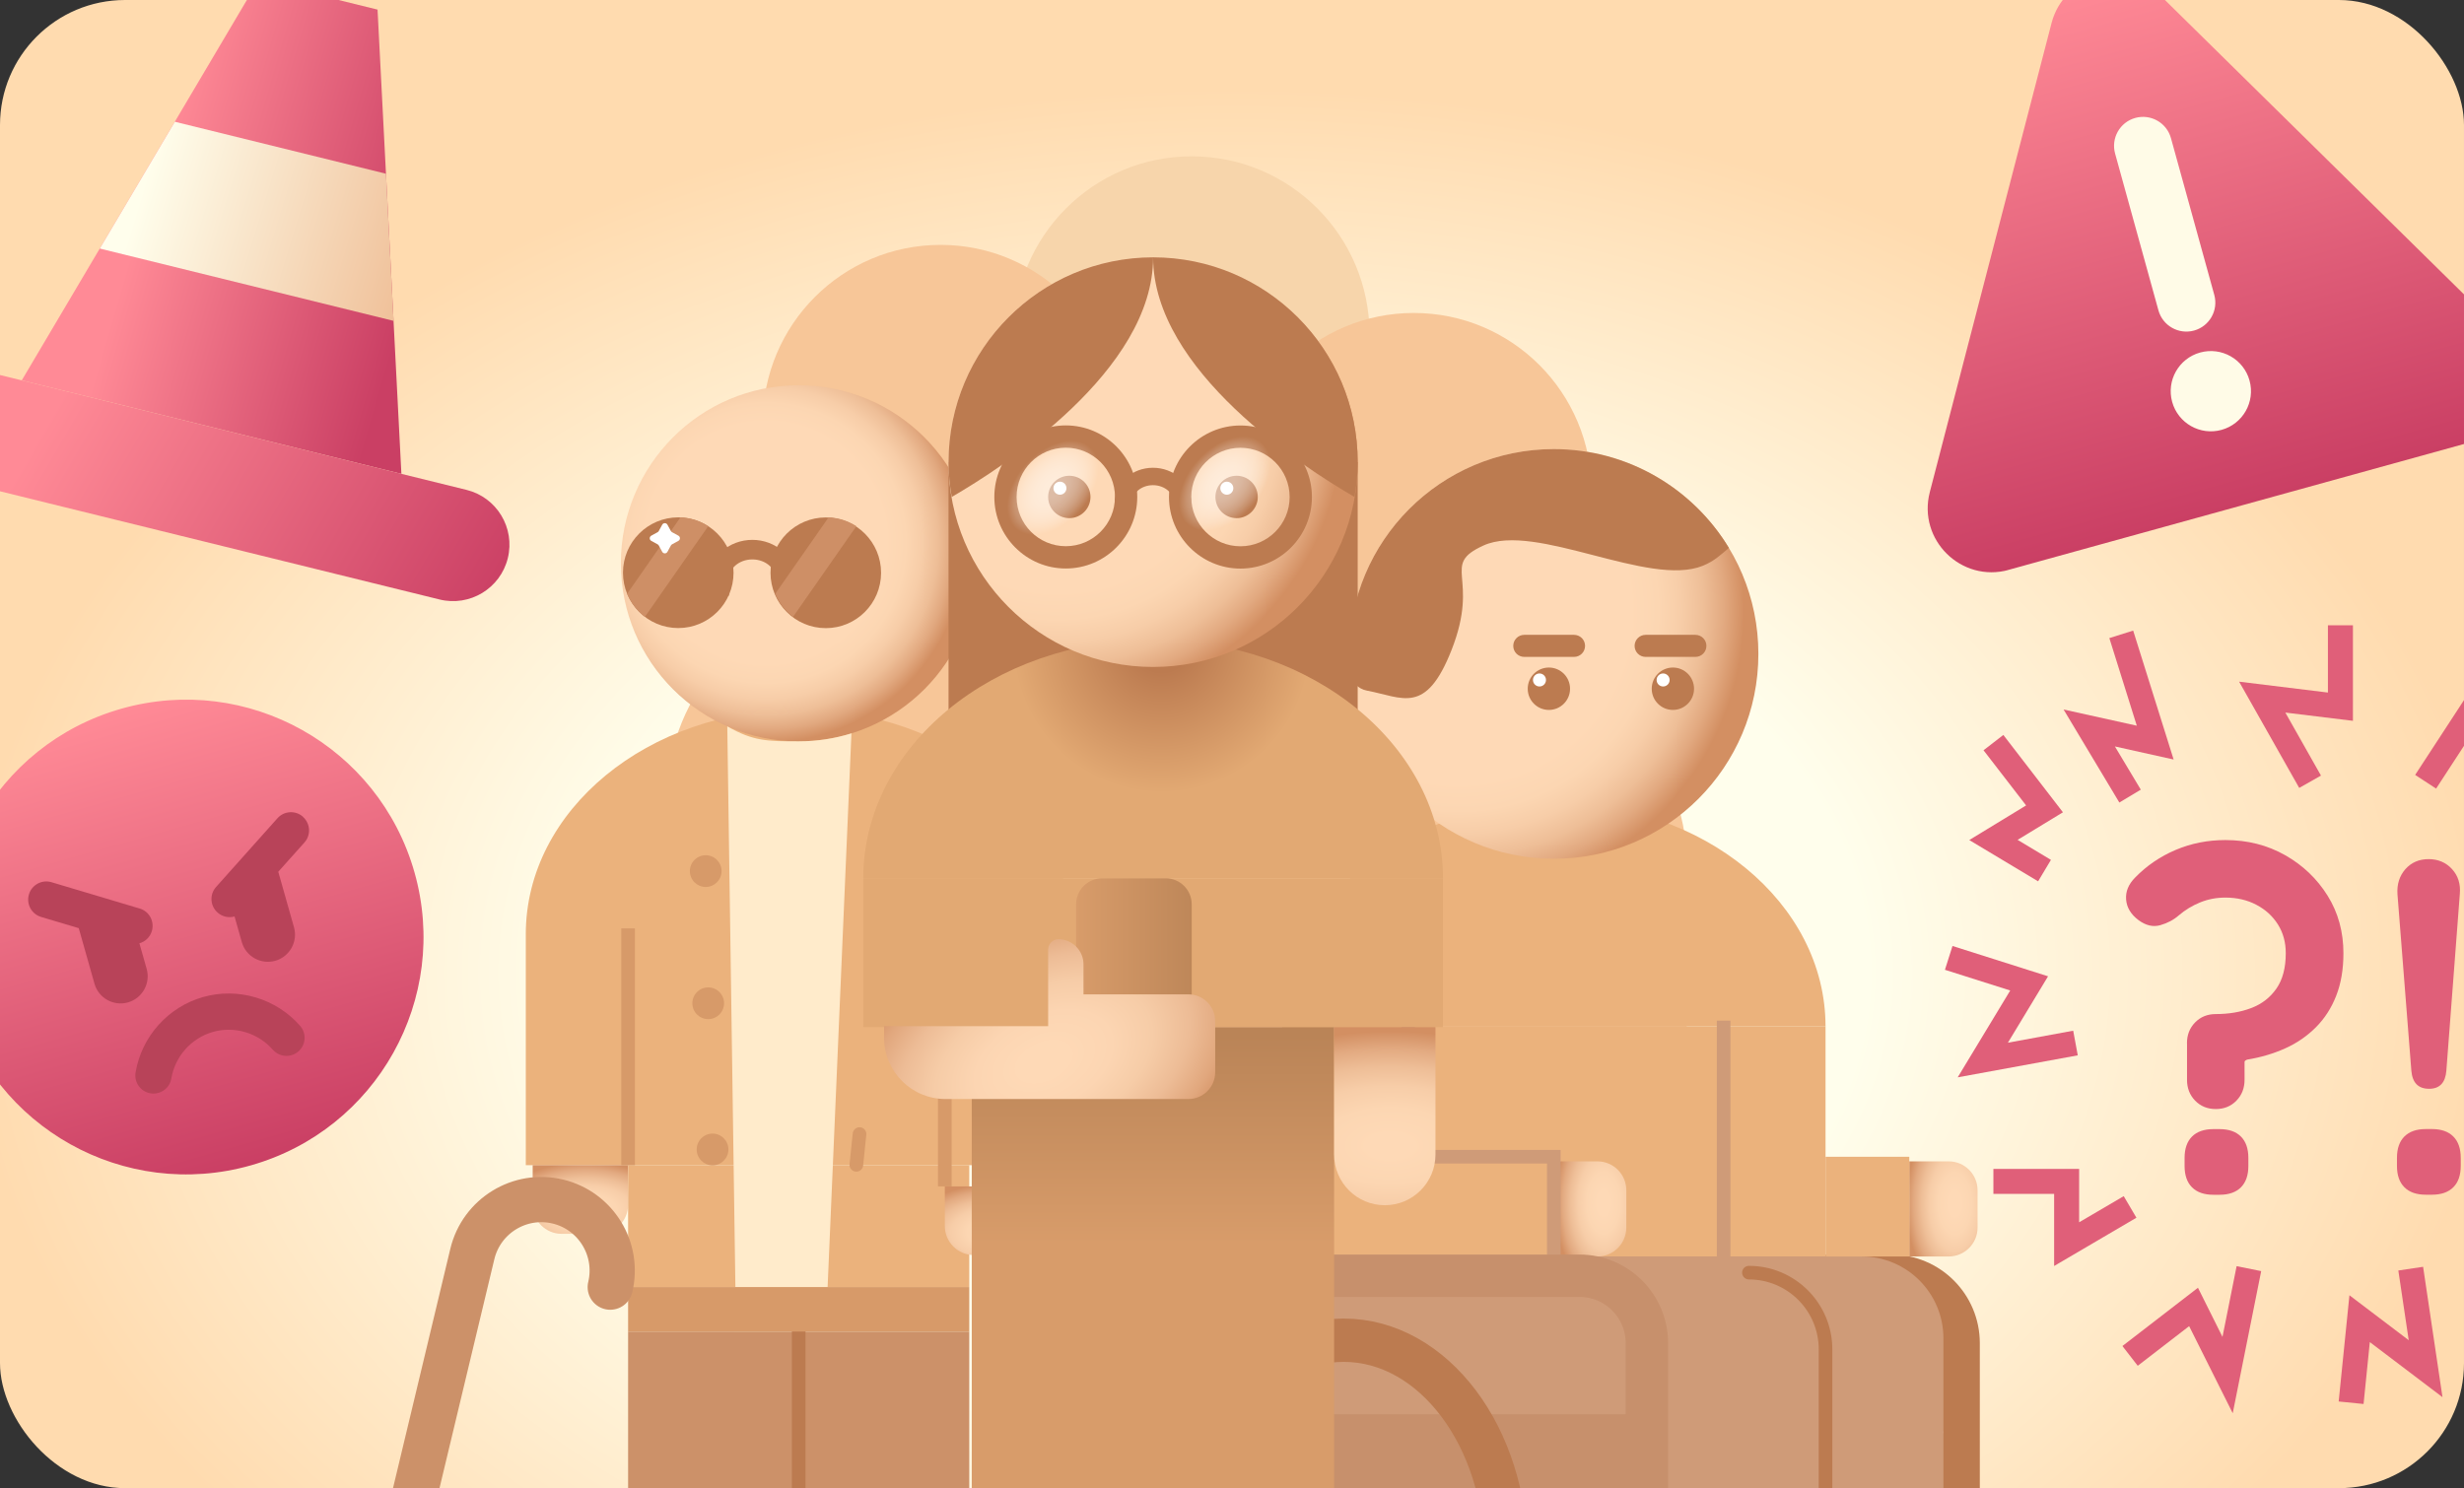
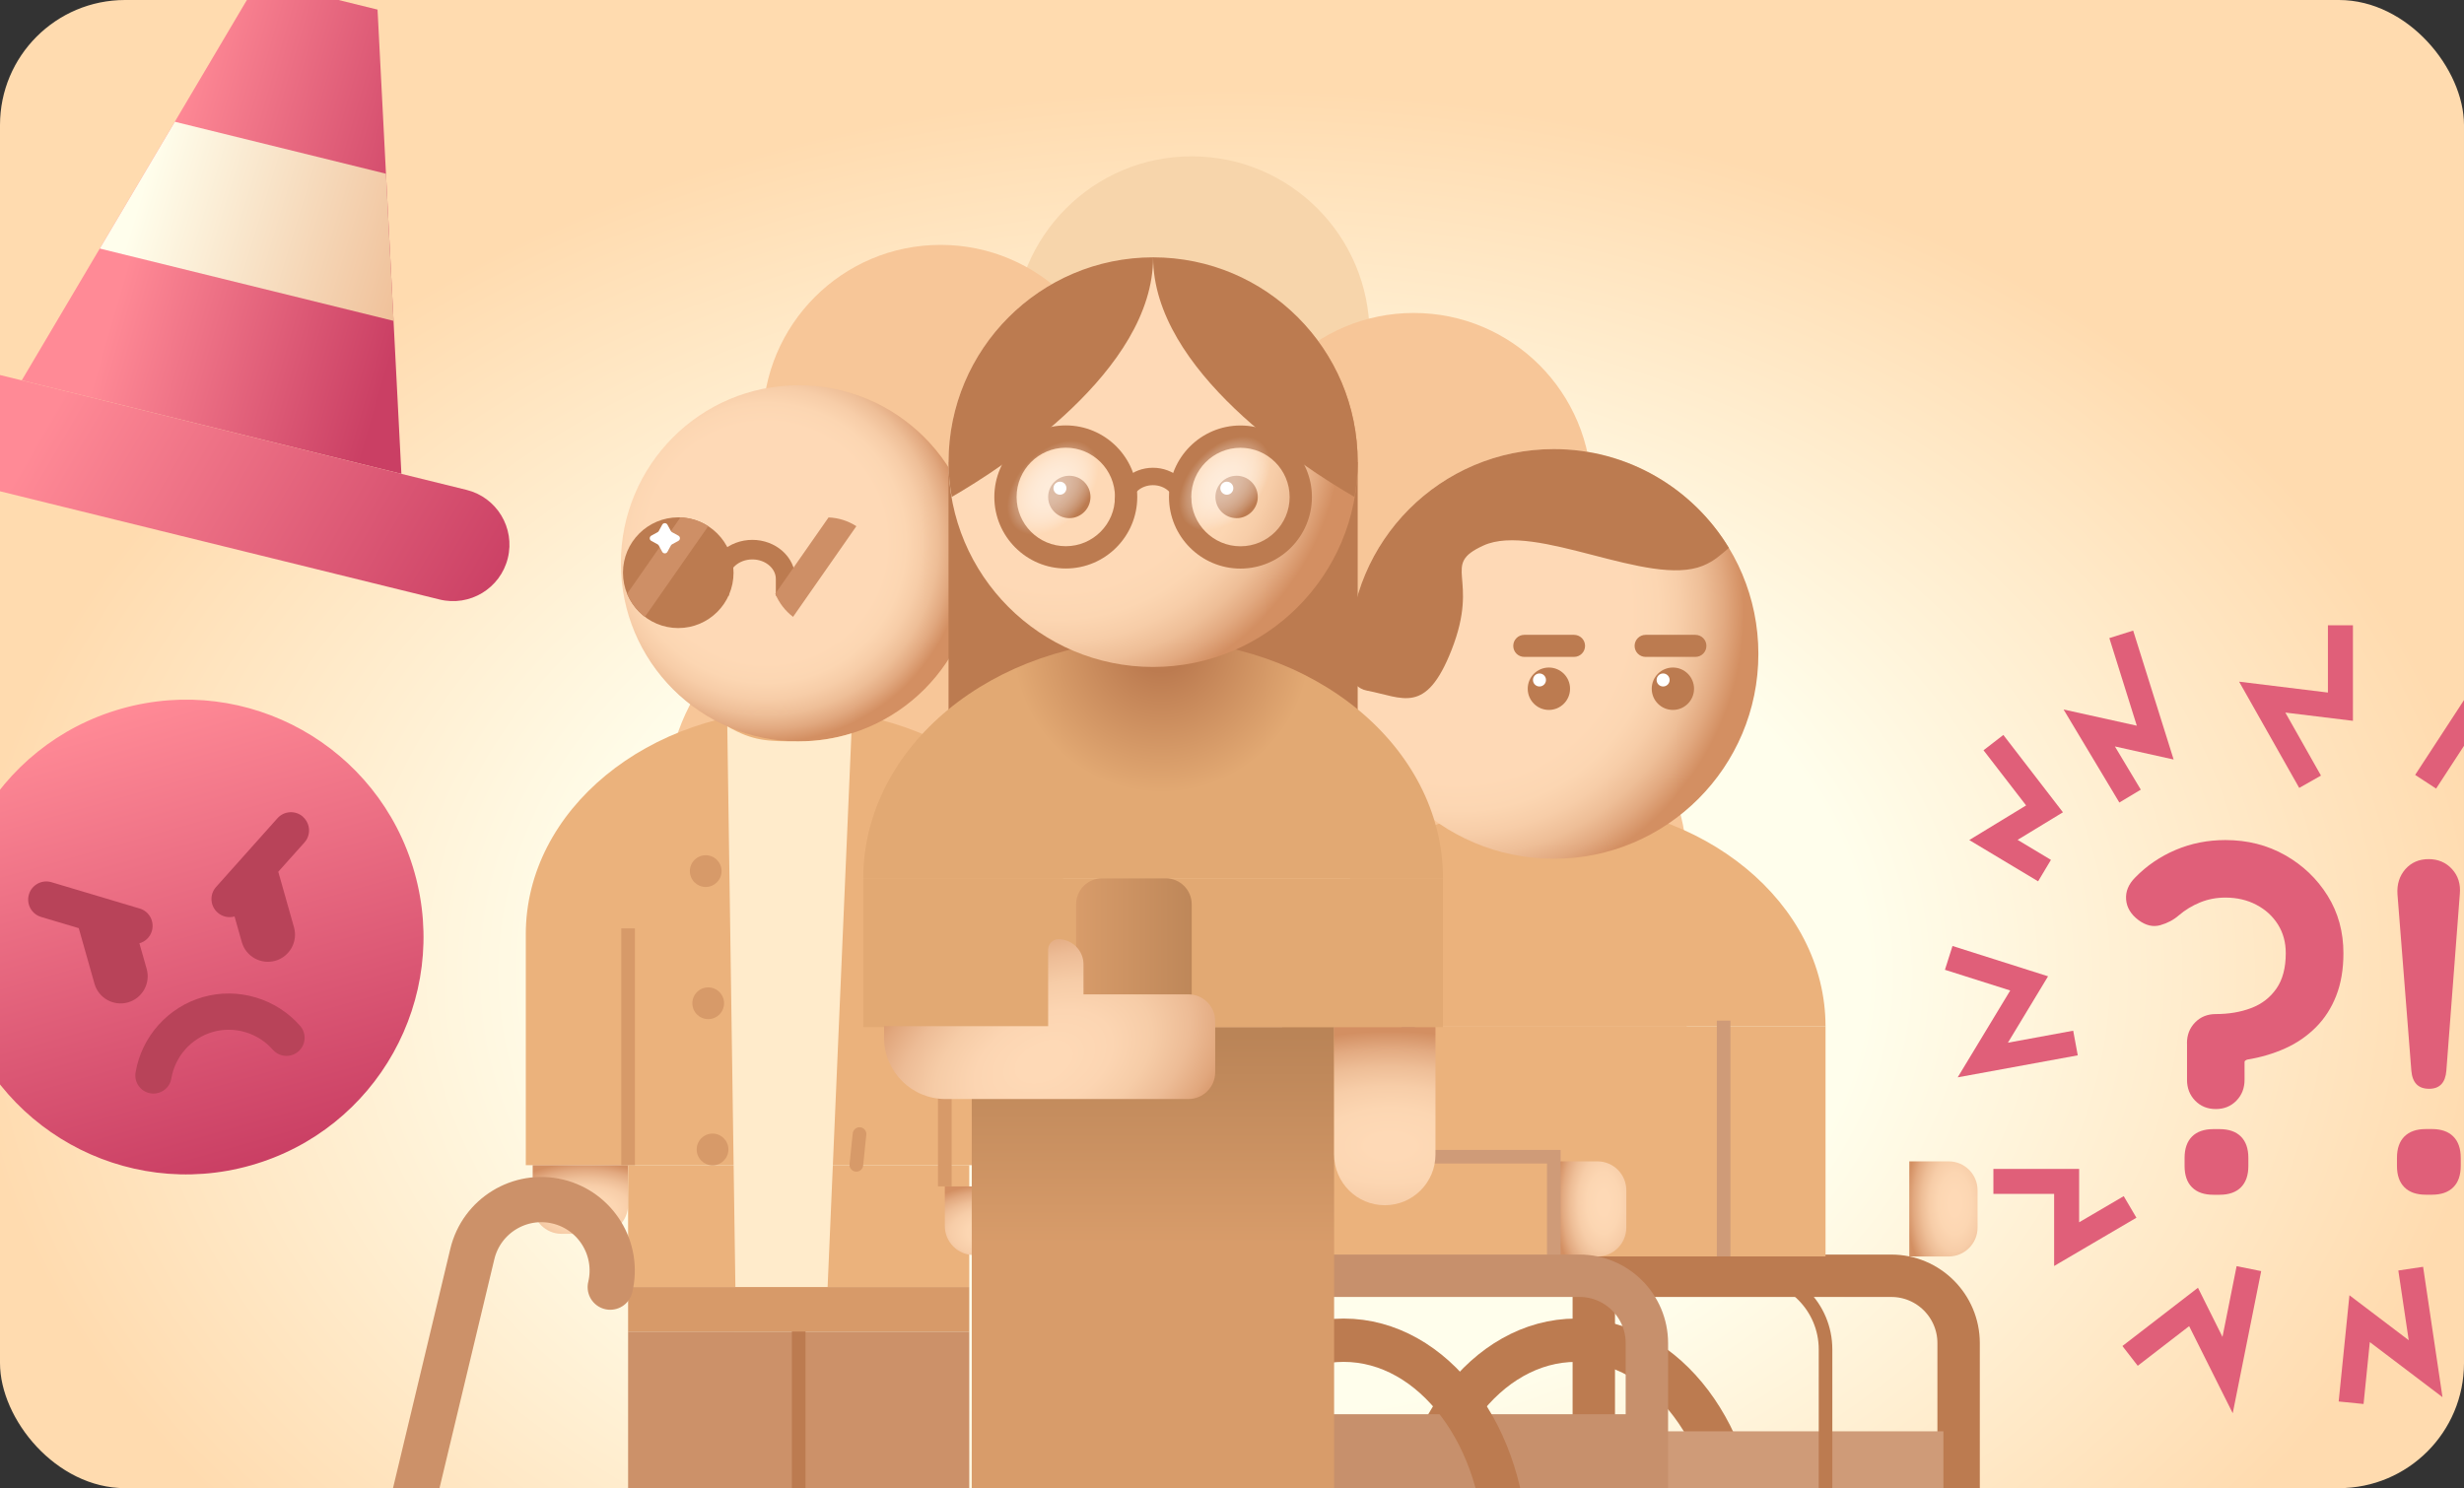
<svg xmlns="http://www.w3.org/2000/svg" width="394" height="238" viewBox="0 0 394 238" fill="none">
  <rect x="0" y="0" width="394" height="238" fill="#333333" stroke="none" />
  <g clip-path="url(#clip0_437_2055)">
    <rect width="394" height="238" rx="20" fill="url(#paint0_radial_437_2055)" />
    <g clip-path="url(#clip1_437_2055)">
      <path d="M203.951 78.601C212.9 73.806 218.993 64.355 218.993 53.48C218.993 37.749 206.261 25 190.557 25C174.852 25 162.121 37.749 162.121 53.476C162.121 64.35 168.209 73.802 177.162 78.597C159.616 83.253 146.924 96.801 146.924 112.797V149.739H234.199V112.797C234.199 96.801 221.502 83.253 203.96 78.597L203.951 78.601Z" fill="#F7D5AB" />
      <path d="M163.794 92.761C172.742 87.966 178.835 78.515 178.835 67.64C178.835 51.913 166.103 39.164 150.399 39.164C134.695 39.164 121.963 51.913 121.963 67.64C121.963 78.515 128.052 87.966 137.004 92.761C119.458 97.417 106.766 110.965 106.766 126.961V163.903H194.041V126.961C194.041 110.965 181.344 97.417 163.802 92.761H163.794Z" fill="#F7C698" />
      <path d="M239.455 103.649C248.404 98.854 254.496 89.402 254.496 78.528C254.496 62.801 241.765 50.052 226.06 50.052C210.356 50.052 197.625 62.801 197.625 78.528C197.625 89.402 203.713 98.854 212.666 103.649C195.12 108.305 182.427 121.853 182.427 137.848V174.791H269.702V137.848C269.702 121.853 257.005 108.305 239.464 103.649H239.455Z" fill="#F7C698" />
      <path d="M171.351 149.409C171.351 129.569 151.816 113.482 127.713 113.482C103.611 113.482 84.076 129.569 84.076 149.409" fill="#EBB27C" />
      <path d="M171.351 149.409H84.076V186.351H171.351V149.409Z" fill="#EBB27C" />
      <path d="M154.988 212.961H100.435V287.565H154.988V212.961Z" fill="#CC9169" />
      <path d="M95.802 197.326H89.814C87.252 197.326 85.177 195.247 85.177 192.682V186.347H100.435V192.682C100.435 195.247 98.359 197.326 95.798 197.326H95.802Z" fill="url(#paint1_radial_437_2055)" />
      <path d="M154.988 186.347H100.435V205.835H154.988V186.347Z" fill="#EBB27C" />
      <path d="M127.713 286.103V212.961" stroke="#BC7B50" stroke-width="2.183" stroke-miterlimit="10" stroke-linecap="round" />
      <path d="M100.435 186.347V148.476" stroke="#D79A69" stroke-width="2.183" stroke-miterlimit="10" />
      <path d="M127.713 118.564C143.418 118.564 156.149 105.815 156.149 90.088C156.149 74.361 143.418 61.612 127.713 61.612C112.009 61.612 99.278 74.361 99.278 90.088C99.278 105.815 112.009 118.564 127.713 118.564Z" fill="url(#paint2_radial_437_2055)" />
-       <path d="M132.047 100.459C136.929 100.459 140.887 96.496 140.887 91.607C140.887 86.718 136.929 82.754 132.047 82.754C127.165 82.754 123.207 86.718 123.207 91.607C123.207 96.496 127.165 100.459 132.047 100.459Z" fill="#BC7B50" />
      <path d="M108.456 100.446C113.338 100.446 117.296 96.483 117.296 91.594C117.296 86.705 113.338 82.741 108.456 82.741C103.574 82.741 99.616 86.705 99.616 91.594C99.616 96.483 103.574 100.446 108.456 100.446Z" fill="#BC7B50" />
      <path d="M125.621 95.274V92.592C125.621 90.006 123.237 87.905 120.303 87.905C117.365 87.905 114.986 90.001 114.986 92.592V95.274" stroke="#BC7B50" stroke-width="3.128" stroke-miterlimit="10" />
      <path d="M108.798 82.75L100.279 94.957C100.885 96.428 101.873 97.704 103.121 98.654L113.244 84.156C111.953 83.323 110.436 82.815 108.802 82.754L108.798 82.75Z" fill="#CE8F66" />
      <path d="M132.489 82.75L123.969 94.957C124.576 96.428 125.564 97.704 126.812 98.654L136.935 84.156C135.644 83.323 134.127 82.815 132.493 82.754L132.489 82.75Z" fill="#CE8F66" />
      <path d="M106.722 83.913L107.277 84.928C107.32 85.007 107.385 85.072 107.463 85.115L108.478 85.671C108.803 85.848 108.803 86.317 108.478 86.499L107.463 87.055C107.385 87.098 107.32 87.163 107.277 87.241L106.722 88.257C106.545 88.582 106.077 88.582 105.895 88.257L105.34 87.241C105.297 87.163 105.232 87.098 105.154 87.055L104.14 86.499C103.815 86.321 103.815 85.853 104.14 85.671L105.154 85.115C105.232 85.072 105.297 85.007 105.34 84.928L105.895 83.913C106.072 83.588 106.54 83.588 106.722 83.913Z" fill="white" />
      <path d="M161.705 200.715H155.716C153.155 200.715 151.079 198.636 151.079 196.072V189.736H166.337V196.072C166.337 198.636 164.262 200.715 161.701 200.715H161.705Z" fill="url(#paint3_radial_437_2055)" />
      <path d="M151.079 189.74V151.865" stroke="#D79A69" stroke-width="2.183" stroke-miterlimit="10" />
      <path d="M127.713 118.564C122.609 118.564 120.433 118.525 116.295 116.168L117.591 205.835H132.337L136.146 117.288C133.481 118.117 130.652 118.564 127.713 118.564Z" fill="#FFEBCB" />
      <path d="M154.988 205.835H100.435V212.961H154.988V205.835Z" fill="#D79A69" />
      <path d="M113.244 162.992C114.644 162.992 115.779 161.855 115.779 160.453C115.779 159.051 114.644 157.914 113.244 157.914C111.844 157.914 110.709 159.051 110.709 160.453C110.709 161.855 111.844 162.992 113.244 162.992Z" fill="#D79A69" />
      <path d="M112.846 141.854C114.246 141.854 115.381 140.717 115.381 139.315C115.381 137.913 114.246 136.777 112.846 136.777C111.446 136.777 110.311 137.913 110.311 139.315C110.311 140.717 111.446 141.854 112.846 141.854Z" fill="#D79A69" />
      <path d="M113.938 186.373C115.338 186.373 116.473 185.236 116.473 183.834C116.473 182.432 115.338 181.296 113.938 181.296C112.538 181.296 111.403 182.432 111.403 183.834C111.403 185.236 112.538 186.373 113.938 186.373Z" fill="#D79A69" />
      <path d="M137.442 181.374L136.931 186.29" stroke="#D79A69" stroke-width="2.183" stroke-miterlimit="10" stroke-linecap="round" />
      <path d="M97.579 205.853C99.039 199.756 95.287 193.624 89.198 192.162C83.11 190.699 76.987 194.457 75.526 200.554L55.467 284.324" stroke="#CC9169" stroke-width="7.232" stroke-miterlimit="10" stroke-linecap="round" />
      <path d="M254.852 204.034H302.424C308.369 204.034 313.188 208.86 313.188 214.814V265.95" stroke="#BC7B50" stroke-width="6.78" stroke-miterlimit="10" />
      <path d="M238.697 172.894H254.852V251.365C254.852 259.419 261.369 265.946 269.412 265.946H314.64C321.569 265.946 328.217 268.702 333.118 273.61L337.75 278.248" stroke="#BC7B50" stroke-width="6.78" stroke-miterlimit="10" stroke-linecap="round" />
      <path d="M252.031 283.347C266.376 283.347 278.005 267.9 278.005 248.844C278.005 229.788 266.376 214.341 252.031 214.341C237.685 214.341 226.056 229.788 226.056 248.844C226.056 267.9 237.685 283.347 252.031 283.347Z" stroke="#BC7B50" stroke-width="6.929" stroke-miterlimit="10" />
-       <path d="M206.902 200.945H297.692C304.903 200.945 310.757 206.807 310.757 214.028V229.177H206.902V200.945Z" fill="#CF9B78" />
      <path d="M310.757 228.913H265.937V262.596H310.757V228.913Z" fill="#CF9B78" />
      <path d="M291.907 164.163C291.907 144.405 272.454 128.388 248.455 128.388C224.457 128.388 205.004 144.405 205.004 164.163" fill="#EBB27C" />
      <path d="M291.907 164.163H205.004V200.945H291.907V164.163Z" fill="#EBB27C" />
      <path d="M260.052 190.356V196.327C260.052 198.879 257.985 200.949 255.437 200.949H249.136V185.735H255.437C257.985 185.735 260.052 187.805 260.052 190.356Z" fill="url(#paint4_radial_437_2055)" />
      <path d="M316.217 190.356V196.327C316.217 198.879 314.15 200.949 311.602 200.949H305.301V185.735H311.602C314.15 185.735 316.217 187.805 316.217 190.356Z" fill="url(#paint5_radial_437_2055)" />
      <path d="M225.168 163.235V184.997H248.456V200.945" stroke="#CF9B78" stroke-width="2.174" stroke-miterlimit="10" />
      <path d="M275.613 200.945V163.235" stroke="#CF9B78" stroke-width="2.174" stroke-miterlimit="10" />
      <path d="M248.456 137.341C266.523 137.341 281.169 122.674 281.169 104.582C281.169 86.49 266.523 71.823 248.456 71.823C230.389 71.823 215.743 86.49 215.743 104.582C215.743 122.674 230.389 137.341 248.456 137.341Z" fill="url(#paint6_radial_437_2055)" />
      <path d="M267.501 113.539C269.37 113.539 270.885 112.021 270.885 110.15C270.885 108.278 269.37 106.76 267.501 106.76C265.632 106.76 264.116 108.278 264.116 110.15C264.116 112.021 265.632 113.539 267.501 113.539Z" fill="#BC7B50" />
      <path d="M265.937 109.789C266.511 109.789 266.977 109.323 266.977 108.748C266.977 108.173 266.511 107.706 265.937 107.706C265.362 107.706 264.896 108.173 264.896 108.748C264.896 109.323 265.362 109.789 265.937 109.789Z" fill="white" />
      <path d="M247.671 113.539C249.54 113.539 251.056 112.021 251.056 110.15C251.056 108.278 249.54 106.76 247.671 106.76C245.802 106.76 244.287 108.278 244.287 110.15C244.287 112.021 245.802 113.539 247.671 113.539Z" fill="#BC7B50" />
      <path d="M246.167 109.789C246.742 109.789 247.207 109.323 247.207 108.748C247.207 108.173 246.742 107.706 246.167 107.706C245.593 107.706 245.127 108.173 245.127 108.748C245.127 109.323 245.593 109.789 246.167 109.789Z" fill="white" />
      <path d="M251.693 101.531H243.737C242.763 101.531 241.973 102.321 241.973 103.295C241.973 104.27 242.763 105.059 243.737 105.059H251.693C252.667 105.059 253.456 104.27 253.456 103.295C253.456 102.321 252.667 101.531 251.693 101.531Z" fill="#BC7B50" />
      <path d="M271.098 101.531H263.142C262.168 101.531 261.378 102.321 261.378 103.295C261.378 104.27 262.168 105.059 263.142 105.059H271.098C272.072 105.059 272.861 104.27 272.861 103.295C272.861 102.321 272.072 101.531 271.098 101.531Z" fill="#BC7B50" />
      <path d="M276.454 87.632C270.721 78.154 260.329 71.823 248.456 71.823C230.39 71.823 215.743 86.491 215.743 104.582C215.743 105.576 215.79 106.561 215.877 107.533C216.011 109 217.129 110.176 218.572 110.449C224.327 111.534 227.976 114.437 232.097 103.979C236.755 92.158 230.203 90.427 237.223 87.237C245.539 83.457 263.688 93.994 272.298 90.479C274.122 89.732 275.08 88.79 276.45 87.632H276.454Z" fill="#BC7B50" />
-       <path d="M305.301 184.997H291.907V200.949H305.301V184.997Z" fill="#EBB27C" />
      <path d="M205.004 204.034H252.576C258.522 204.034 263.341 208.86 263.341 214.814V265.95" stroke="#C7906C" stroke-width="6.78" stroke-miterlimit="10" />
      <path d="M264.116 226.175H205.004V251.734H264.116V226.175Z" fill="#C7906C" />
      <path d="M291.907 261.958V215.803C291.907 209.029 286.42 203.535 279.656 203.535" stroke="#BC7B50" stroke-width="2.174" stroke-miterlimit="10" stroke-linecap="round" />
      <path d="M188.849 172.894H205.004V251.365C205.004 259.419 211.522 265.946 219.565 265.946H264.793C271.722 265.946 278.369 268.702 283.27 273.61L287.903 278.248" stroke="#C7906C" stroke-width="6.78" stroke-miterlimit="10" stroke-linecap="round" />
      <path d="M214.859 283.347C229.204 283.347 240.833 267.9 240.833 248.844C240.833 229.788 229.204 214.341 214.859 214.341C200.513 214.341 188.884 229.788 188.884 248.844C188.884 267.9 200.513 283.347 214.859 283.347Z" stroke="#BC7B50" stroke-width="6.929" stroke-miterlimit="10" />
      <path d="M217.099 73.91H151.673V120.612H217.099V73.91Z" fill="#BC7B50" />
      <path d="M230.732 140.47C230.732 119.397 209.983 102.312 184.386 102.312C158.788 102.312 138.04 119.397 138.04 140.47" fill="url(#paint7_radial_437_2055)" />
      <path d="M230.732 140.47H138.04V164.276H230.732V140.47Z" fill="#E2A973" />
      <path d="M184.386 106.669C202.453 106.669 217.099 92.003 217.099 73.91C217.099 55.818 202.453 41.152 184.386 41.152C166.319 41.152 151.673 55.818 151.673 73.91C151.673 92.003 166.319 106.669 184.386 106.669Z" fill="url(#paint8_radial_437_2055)" />
      <path d="M216.592 79.482C216.904 77.668 217.099 75.816 217.099 73.915C217.099 55.823 202.452 41.156 184.386 41.156C184.386 59.278 208.384 74.731 216.592 79.482Z" fill="#BC7B50" />
      <path d="M152.18 79.482C151.868 77.668 151.673 75.816 151.673 73.915C151.673 55.823 166.32 41.156 184.386 41.156C184.386 59.278 160.387 74.731 152.18 79.482Z" fill="#BC7B50" />
      <path d="M198.353 71.615C202.699 71.615 206.218 75.143 206.218 79.491C206.218 83.839 202.695 87.367 198.353 87.367C194.01 87.367 190.487 83.839 190.487 79.491C190.487 75.143 194.01 71.615 198.353 71.615ZM198.353 68.048C192.052 68.048 186.925 73.181 186.925 79.491C186.925 85.801 192.052 90.934 198.353 90.934C204.653 90.934 209.78 85.801 209.78 79.491C209.78 73.181 204.653 68.048 198.353 68.048Z" fill="#BC7B50" />
      <path d="M170.424 71.602C174.77 71.602 178.289 75.13 178.289 79.478C178.289 83.826 174.766 87.354 170.424 87.354C166.081 87.354 162.558 83.826 162.558 79.478C162.558 75.13 166.081 71.602 170.424 71.602ZM170.424 68.035C164.123 68.035 158.996 73.168 158.996 79.478C158.996 85.788 164.123 90.921 170.424 90.921C176.724 90.921 181.851 85.788 181.851 79.478C181.851 73.168 176.724 68.035 170.424 68.035Z" fill="#BC7B50" />
      <path d="M189.092 82.759V80.372C189.092 78.068 186.973 76.202 184.36 76.202C181.747 76.202 179.628 78.068 179.628 80.372V82.759" stroke="#BC7B50" stroke-width="2.784" stroke-miterlimit="10" />
      <path d="M170.987 82.867C172.856 82.867 174.371 81.35 174.371 79.478C174.371 77.606 172.856 76.089 170.987 76.089C169.118 76.089 167.603 77.606 167.603 79.478C167.603 81.35 169.118 82.867 170.987 82.867Z" fill="#BC7B50" />
      <path d="M197.737 82.867C199.606 82.867 201.122 81.35 201.122 79.478C201.122 77.606 199.606 76.089 197.737 76.089C195.868 76.089 194.353 77.606 194.353 79.478C194.353 81.35 195.868 82.867 197.737 82.867Z" fill="#BC7B50" />
      <path d="M172.587 82.066C176.315 78.332 177.299 73.264 174.784 70.746C172.269 68.228 167.208 69.213 163.48 72.946C159.752 76.679 158.768 81.747 161.283 84.266C163.798 86.784 168.859 85.799 172.587 82.066Z" fill="url(#paint9_radial_437_2055)" />
      <path d="M200.086 81.393C203.814 77.66 204.797 72.592 202.283 70.074C199.768 67.555 194.707 68.54 190.979 72.274C187.251 76.007 186.267 81.075 188.782 83.593C191.297 86.112 196.358 85.127 200.086 81.393Z" fill="url(#paint10_radial_437_2055)" />
      <path d="M196.173 79.118C196.747 79.118 197.213 78.651 197.213 78.076C197.213 77.501 196.747 77.035 196.173 77.035C195.598 77.035 195.133 77.501 195.133 78.076C195.133 78.651 195.598 79.118 196.173 79.118Z" fill="white" />
      <path d="M169.488 79.118C170.062 79.118 170.528 78.651 170.528 78.076C170.528 77.501 170.062 77.035 169.488 77.035C168.913 77.035 168.448 77.501 168.448 78.076C168.448 78.651 168.913 79.118 169.488 79.118Z" fill="white" />
      <path d="M213.329 164.28H155.387V286.498H213.329V164.28Z" fill="url(#paint11_linear_437_2055)" />
      <path d="M221.432 192.752C216.956 192.752 213.329 189.12 213.329 184.637V164.276H229.536V184.637C229.536 189.12 225.909 192.752 221.432 192.752Z" fill="url(#paint12_radial_437_2055)" />
      <path d="M186.405 140.47H176.222C173.929 140.47 172.07 142.331 172.07 144.627V164.766C172.07 167.062 173.929 168.924 176.222 168.924H186.405C188.698 168.924 190.557 167.062 190.557 164.766V144.627C190.557 142.331 188.698 140.47 186.405 140.47Z" fill="url(#paint13_linear_437_2055)" />
      <path d="M190.032 159.025H173.253V154.23C173.253 152.017 171.472 150.225 169.266 150.207C168.352 150.203 167.602 150.941 167.602 151.856V164.111H141.368V165.951C141.368 171.371 145.758 175.767 151.17 175.767H190.032C192.398 175.767 194.314 173.849 194.314 171.48V163.313C194.314 160.943 192.398 159.025 190.032 159.025Z" fill="url(#paint14_radial_437_2055)" />
    </g>
    <g clip-path="url(#clip2_437_2055)">
      <path d="M40.097 186.381C60.267 180.671 71.989 159.691 66.279 139.521C60.57 119.351 39.59 107.629 19.42 113.339C-0.75 119.048 -12.472 140.028 -6.763 160.198C-1.053 180.368 19.927 192.09 40.097 186.381Z" fill="url(#paint15_linear_437_2055)" />
      <path d="M48.457 130.634C47.262 129.562 45.425 129.672 44.364 130.864L34.554 141.849C33.482 143.044 33.589 144.87 34.784 145.942C35.557 146.627 36.579 146.832 37.505 146.57L38.664 150.665C39.318 152.975 41.72 154.307 44.019 153.657C46.318 153.006 47.661 150.601 47.011 148.302L44.496 139.42L48.68 134.741C49.751 133.546 49.644 131.72 48.449 130.648L48.457 130.634Z" fill="#B84359" />
      <path d="M22.347 145.305L8.234 141.092C6.706 140.633 5.084 141.502 4.627 143.041C4.171 144.58 5.037 146.191 6.576 146.648L12.592 148.44L15.106 157.322C15.76 159.632 18.162 160.964 20.461 160.314C22.759 159.663 24.103 157.258 23.453 154.959L22.293 150.864C23.219 150.602 23.994 149.889 24.281 148.903C24.737 147.364 23.872 145.753 22.332 145.297L22.347 145.305Z" fill="#B84359" />
      <path d="M46.596 168.764C45.547 169.061 44.387 168.751 43.623 167.882C41.254 165.178 37.502 164.059 34.054 165.035C30.607 166.011 27.998 168.931 27.398 172.475C27.135 174.056 25.64 175.118 24.059 174.855C22.478 174.591 21.416 173.096 21.679 171.515C22.644 165.77 26.885 161.038 32.475 159.456C38.065 157.873 44.157 159.68 47.99 164.067C49.043 165.275 48.923 167.105 47.714 168.158C47.374 168.447 46.998 168.65 46.596 168.764Z" fill="#B84359" />
    </g>
    <g clip-path="url(#clip3_437_2055)">
      <path d="M328.051 3.676C330.031 -3.937 339.511 -6.557 345.12 -1.042L372.742 26.152L400.365 53.346C405.973 58.861 403.5 68.396 395.911 70.494L321.206 91.141C313.617 93.239 306.613 86.336 308.578 78.714L318.315 41.195L328.051 3.676Z" fill="url(#paint16_linear_437_2055)" />
      <path d="M347.141 22.091C346.459 19.625 343.907 18.179 341.441 18.86C338.975 19.542 337.528 22.094 338.21 24.56L345.139 49.633C345.821 52.099 348.373 53.545 350.839 52.864C353.305 52.182 354.752 49.63 354.07 47.164L347.141 22.091Z" fill="#FFFBE7" />
-       <path d="M359.705 60.854C358.761 57.438 355.226 55.434 351.81 56.378C348.394 57.322 346.389 60.857 347.334 64.273C348.278 67.689 351.813 69.694 355.229 68.749C358.645 67.805 360.65 64.27 359.705 60.854Z" fill="#FFFBE7" />
    </g>
    <g clip-path="url(#clip4_437_2055)">
      <path d="M349.7 166.85C349.7 165.52 350.13 164.41 351 163.52C351.87 162.63 352.97 162.18 354.3 162.18C356.39 162.18 358.29 161.86 359.97 161.22C361.66 160.58 363 159.55 364 158.11C365 156.68 365.5 154.79 365.5 152.44C365.5 150.7 365.08 149.17 364.24 147.84C363.4 146.51 362.25 145.46 360.79 144.7C359.33 143.93 357.68 143.55 355.84 143.55C354.41 143.55 353.07 143.81 351.81 144.32C350.56 144.83 349.42 145.52 348.4 146.39C347.58 147.11 346.6 147.63 345.45 147.96C344.3 148.29 343.14 148.03 341.96 147.16C340.73 146.24 340.07 145.14 339.97 143.86C339.87 142.58 340.35 141.41 341.43 140.33C343.27 138.44 345.43 136.97 347.91 135.92C350.39 134.87 353.03 134.35 355.85 134.35C359.38 134.35 362.56 135.16 365.4 136.77C368.24 138.38 370.5 140.54 372.19 143.25C373.88 145.96 374.72 149.03 374.72 152.45C374.72 155.01 374.34 157.27 373.57 159.24C372.8 161.21 371.72 162.89 370.31 164.3C368.9 165.71 367.27 166.83 365.4 167.67C363.53 168.51 361.5 169.11 359.3 169.47C359.2 169.52 359.11 169.57 359.03 169.62C358.95 169.67 358.91 169.75 358.91 169.85V172.69C358.91 174.02 358.48 175.13 357.61 176.03C356.74 176.92 355.64 177.37 354.31 177.37C352.98 177.37 351.88 176.92 351.01 176.03C350.14 175.14 349.71 174.02 349.71 172.69V166.86L349.7 166.85ZM353.92 191.08C352.44 191.08 351.3 190.68 350.51 189.89C349.72 189.1 349.32 187.96 349.32 186.48V185.18C349.32 183.7 349.72 182.56 350.51 181.77C351.3 180.98 352.44 180.58 353.92 180.58H354.92C356.4 180.58 357.54 180.98 358.33 181.77C359.12 182.56 359.52 183.7 359.52 185.18V186.48C359.52 187.96 359.12 189.1 358.33 189.89C357.54 190.68 356.4 191.08 354.92 191.08H353.92Z" fill="#E05F79" />
      <path d="M387.88 191.07C386.4 191.07 385.26 190.67 384.47 189.88C383.68 189.09 383.28 187.95 383.28 186.47V185.17C383.28 183.69 383.68 182.55 384.47 181.76C385.26 180.97 386.4 180.57 387.88 180.57H388.88C390.36 180.57 391.5 180.97 392.29 181.76C393.08 182.55 393.48 183.69 393.48 185.17V186.47C393.48 187.95 393.08 189.09 392.29 189.88C391.5 190.67 390.36 191.07 388.88 191.07H387.88ZM388.42 174.13C386.68 174.13 385.74 173.16 385.58 171.22L383.36 143C383.26 141.42 383.68 140.09 384.62 139.01C385.57 137.94 386.81 137.4 388.34 137.4C389.87 137.4 391.13 137.94 392.1 139.01C393.07 140.08 393.48 141.41 393.33 143L391.18 171.22C391.03 173.16 390.11 174.13 388.42 174.13Z" fill="#E05F79" />
      <path d="M367.65 126.01L358.04 109.02L372.24 110.76V100H376.24V115.28L365.43 113.96L371.13 124.04L367.65 126.01Z" fill="#E05F79" />
      <path d="M389.54 126.12L386.19 123.93L396.94 107.46L399.41 118.36L411.66 110.81L413.76 114.21L396.74 124.7L395.12 117.56L389.54 126.12Z" fill="#E05F79" />
      <path d="M377.94 224.54L373.96 224.14L375.68 207.15L385.16 214.34L383.5 203.19L387.46 202.6L390.56 223.45L378.94 214.64L377.94 224.54Z" fill="#E05F79" />
      <path d="M357.02 226.02L350.05 212.09L341.83 218.43L339.38 215.27L351.46 205.95L355.38 213.81L357.64 202.5L361.57 203.29L357.02 226.02Z" fill="#E05F79" />
      <path d="M328.46 202.47V190.94H318.75V186.94H332.46V195.48L339.59 191.3L341.62 194.75L328.46 202.47Z" fill="#E05F79" />
      <path d="M313.04 172.3L321.44 158.41L311 155.1L312.21 151.29L327.49 156.14L321.07 166.76L331.51 164.84L332.24 168.78L313.04 172.3Z" fill="#E05F79" />
      <path d="M325.9 140.95L314.89 134.35L323.98 128.81L317.17 119.99L320.34 117.54L329.87 129.91L322.62 134.32L327.95 137.52L325.9 140.95Z" fill="#E05F79" />
      <path d="M338.89 128.35L329.97 113.47L341.68 116.06L337.29 102.05L341.1 100.85L347.57 121.47L338.18 119.38L342.32 126.29L338.89 128.35Z" fill="#E05F79" />
    </g>
    <g clip-path="url(#clip5_437_2055)">
      <path d="M64.184 75.782L3.475 60.834L41.34 -3.15L60.37 1.536L64.184 75.782Z" fill="url(#paint17_linear_437_2055)" />
      <path d="M74.593 78.345L-6.919 58.274C-11.76 57.083 -16.65 60.04 -17.842 64.881C-19.034 69.722 -16.076 74.612 -11.235 75.804L70.277 95.874C75.118 97.066 80.008 94.108 81.2 89.267C82.392 84.427 79.434 79.537 74.593 78.345Z" fill="url(#paint18_linear_437_2055)" />
      <path d="M15.961 39.751L62.93 51.315L61.717 27.784L27.96 19.473L15.961 39.751Z" fill="url(#paint19_linear_437_2055)" />
    </g>
  </g>
  <defs>
    <radialGradient id="paint0_radial_437_2055" cx="0" cy="0" r="1" gradientUnits="userSpaceOnUse" gradientTransform="translate(197 155.5) rotate(-90) scale(141.5 204.506)">
      <stop offset="0.501" stop-color="#FFFEEC" />
      <stop offset="1" stop-color="#FFDBAF" />
    </radialGradient>
    <radialGradient id="paint1_radial_437_2055" cx="0" cy="0" r="1" gradientUnits="userSpaceOnUse" gradientTransform="translate(93.705 193.667) rotate(-90) scale(9.586 17.613)">
      <stop offset="0.1" stop-color="#FED9B6" />
      <stop offset="0.28" stop-color="#FCD6B2" />
      <stop offset="0.43" stop-color="#F7CDA8" />
      <stop offset="0.56" stop-color="#EEBE97" />
      <stop offset="0.69" stop-color="#E2A980" />
      <stop offset="0.81" stop-color="#D38F62" />
    </radialGradient>
    <radialGradient id="paint2_radial_437_2055" cx="0" cy="0" r="1" gradientUnits="userSpaceOnUse" gradientTransform="translate(122.474 86.838) scale(31.976 32.021)">
      <stop offset="0.6" stop-color="#FED9B6" />
      <stop offset="0.7" stop-color="#FCD6B2" />
      <stop offset="0.78" stop-color="#F7CDA8" />
      <stop offset="0.86" stop-color="#EEBE97" />
      <stop offset="0.93" stop-color="#E2A980" />
      <stop offset="1" stop-color="#D38F62" />
    </radialGradient>
    <radialGradient id="paint3_radial_437_2055" cx="0" cy="0" r="1" gradientUnits="userSpaceOnUse" gradientTransform="translate(159.617 197.057) rotate(-90) scale(9.586 17.613)">
      <stop offset="0.1" stop-color="#FED9B6" />
      <stop offset="0.28" stop-color="#FCD6B2" />
      <stop offset="0.43" stop-color="#F7CDA8" />
      <stop offset="0.56" stop-color="#EEBE97" />
      <stop offset="0.69" stop-color="#E2A980" />
      <stop offset="0.81" stop-color="#D38F62" />
    </radialGradient>
    <radialGradient id="paint4_radial_437_2055" cx="0" cy="0" r="1" gradientUnits="userSpaceOnUse" gradientTransform="translate(256.412 192.365) rotate(180) scale(9.534 17.566)">
      <stop offset="0.1" stop-color="#FED9B6" />
      <stop offset="0.28" stop-color="#FCD6B2" />
      <stop offset="0.43" stop-color="#F7CDA8" />
      <stop offset="0.56" stop-color="#EEBE97" />
      <stop offset="0.69" stop-color="#E2A980" />
      <stop offset="0.81" stop-color="#D38F62" />
    </radialGradient>
    <radialGradient id="paint5_radial_437_2055" cx="0" cy="0" r="1" gradientUnits="userSpaceOnUse" gradientTransform="translate(312.577 192.489) rotate(180) scale(9.534 17.566)">
      <stop offset="0.1" stop-color="#FED9B6" />
      <stop offset="0.28" stop-color="#FCD6B2" />
      <stop offset="0.43" stop-color="#F7CDA8" />
      <stop offset="0.56" stop-color="#EEBE97" />
      <stop offset="0.69" stop-color="#E2A980" />
      <stop offset="0.81" stop-color="#D38F62" />
    </radialGradient>
    <radialGradient id="paint6_radial_437_2055" cx="0" cy="0" r="1" gradientUnits="userSpaceOnUse" gradientTransform="translate(233.206 97.73) scale(45.661 45.725)">
      <stop offset="0.6" stop-color="#FED9B6" />
      <stop offset="0.7" stop-color="#FCD6B2" />
      <stop offset="0.78" stop-color="#F7CDA8" />
      <stop offset="0.86" stop-color="#EEBE97" />
      <stop offset="0.93" stop-color="#E2A980" />
      <stop offset="1" stop-color="#D38F62" />
    </radialGradient>
    <radialGradient id="paint7_radial_437_2055" cx="0" cy="0" r="1" gradientUnits="userSpaceOnUse" gradientTransform="translate(185.76 102.929) scale(23.812 23.846)">
      <stop offset="0.19" stop-color="#BC7B50" />
      <stop offset="1" stop-color="#E2A973" />
    </radialGradient>
    <radialGradient id="paint8_radial_437_2055" cx="0" cy="0" r="1" gradientUnits="userSpaceOnUse" gradientTransform="translate(169.137 67.058) scale(45.661 45.725)">
      <stop offset="0.6" stop-color="#FED9B6" />
      <stop offset="0.7" stop-color="#FCD6B2" />
      <stop offset="0.78" stop-color="#F7CDA8" />
      <stop offset="0.86" stop-color="#EEBE97" />
      <stop offset="0.93" stop-color="#E2A980" />
      <stop offset="1" stop-color="#D38F62" />
    </radialGradient>
    <radialGradient id="paint9_radial_437_2055" cx="0" cy="0" r="1" gradientUnits="userSpaceOnUse" gradientTransform="translate(168.341 78.005) rotate(42.84) scale(5.737 8.836)">
      <stop stop-color="white" stop-opacity="0.5" />
      <stop offset="0.22" stop-color="white" stop-opacity="0.49" />
      <stop offset="0.39" stop-color="white" stop-opacity="0.45" />
      <stop offset="0.55" stop-color="white" stop-opacity="0.38" />
      <stop offset="0.7" stop-color="white" stop-opacity="0.29" />
      <stop offset="0.84" stop-color="white" stop-opacity="0.17" />
      <stop offset="0.98" stop-color="white" stop-opacity="0.02" />
      <stop offset="1" stop-color="white" stop-opacity="0" />
    </radialGradient>
    <radialGradient id="paint10_radial_437_2055" cx="0" cy="0" r="1" gradientUnits="userSpaceOnUse" gradientTransform="translate(195.839 77.341) rotate(42.84) scale(5.737 8.836)">
      <stop stop-color="white" stop-opacity="0.5" />
      <stop offset="0.22" stop-color="white" stop-opacity="0.49" />
      <stop offset="0.39" stop-color="white" stop-opacity="0.45" />
      <stop offset="0.55" stop-color="white" stop-opacity="0.38" />
      <stop offset="0.7" stop-color="white" stop-opacity="0.29" />
      <stop offset="0.84" stop-color="white" stop-opacity="0.17" />
      <stop offset="0.98" stop-color="white" stop-opacity="0.02" />
      <stop offset="1" stop-color="white" stop-opacity="0" />
    </radialGradient>
    <linearGradient id="paint11_linear_437_2055" x1="184.36" y1="165.604" x2="184.36" y2="198.91" gradientUnits="userSpaceOnUse">
      <stop stop-color="#BA8457" />
      <stop offset="1" stop-color="#D89C6A" />
    </linearGradient>
    <radialGradient id="paint12_radial_437_2055" cx="0" cy="0" r="1" gradientUnits="userSpaceOnUse" gradientTransform="translate(222.289 183.261) rotate(-90) scale(18.313 33.648)">
      <stop offset="0.1" stop-color="#FED9B6" />
      <stop offset="0.33" stop-color="#FCD6B2" />
      <stop offset="0.52" stop-color="#F7CDA8" />
      <stop offset="0.69" stop-color="#EEBE97" />
      <stop offset="0.85" stop-color="#E2A980" />
      <stop offset="1" stop-color="#D38F62" />
    </radialGradient>
    <linearGradient id="paint13_linear_437_2055" x1="172.07" y1="154.699" x2="190.552" y2="154.699" gradientUnits="userSpaceOnUse">
      <stop stop-color="#D89C6A" />
      <stop offset="1" stop-color="#BE8759" />
    </linearGradient>
    <radialGradient id="paint14_radial_437_2055" cx="0" cy="0" r="1" gradientUnits="userSpaceOnUse" gradientTransform="translate(166.896 169.797) rotate(-115.059) scale(25.098 39.87)">
      <stop offset="0.1" stop-color="#FED9B6" />
      <stop offset="0.29" stop-color="#FCD5B2" />
      <stop offset="0.46" stop-color="#F6CCA7" />
      <stop offset="0.62" stop-color="#EDBC96" />
      <stop offset="0.77" stop-color="#E1A77D" />
      <stop offset="0.89" stop-color="#D38F62" />
    </radialGradient>
    <linearGradient id="paint15_linear_437_2055" x1="19.42" y1="113.339" x2="40.097" y2="186.381" gradientUnits="userSpaceOnUse">
      <stop stop-color="#FF8A96" />
      <stop offset="1" stop-color="#CA3F64" />
    </linearGradient>
    <linearGradient id="paint16_linear_437_2055" x1="335.228" y1="-3.607" x2="358.561" y2="80.817" gradientUnits="userSpaceOnUse">
      <stop stop-color="#FF8A96" />
      <stop offset="1" stop-color="#CA3F64" />
    </linearGradient>
    <linearGradient id="paint17_linear_437_2055" x1="24" y1="29.5" x2="67" y2="42" gradientUnits="userSpaceOnUse">
      <stop stop-color="#FF8A96" />
      <stop offset="1" stop-color="#CA3F64" />
    </linearGradient>
    <linearGradient id="paint18_linear_437_2055" x1="6" y1="70" x2="72.885" y2="108.894" gradientUnits="userSpaceOnUse">
      <stop stop-color="#FF8A96" />
      <stop offset="1" stop-color="#CA3F64" />
    </linearGradient>
    <linearGradient id="paint19_linear_437_2055" x1="23" y1="29.5" x2="65.5" y2="42.5" gradientUnits="userSpaceOnUse">
      <stop stop-color="#FFFEEC" />
      <stop offset="1" stop-color="#F0C19A" />
    </linearGradient>
    <clipPath id="clip0_437_2055">
      <rect width="394" height="238" rx="20" fill="white" />
    </clipPath>
    <clipPath id="clip1_437_2055">
      <rect width="289" height="262.795" fill="white" transform="translate(52 25)" />
    </clipPath>
    <clipPath id="clip2_437_2055">
      <rect width="75.912" height="75.912" fill="white" transform="translate(-17.101 123.677) rotate(-15.806)" />
    </clipPath>
    <clipPath id="clip3_437_2055">
-       <rect width="98" height="87.582" fill="white" transform="translate(288 9.44) rotate(-15.45)" />
-     </clipPath>
+       </clipPath>
    <clipPath id="clip4_437_2055">
      <rect width="114.05" height="126.02" fill="white" transform="translate(311 100)" />
    </clipPath>
    <clipPath id="clip5_437_2055">
      <rect width="102" height="89.233" fill="white" transform="translate(1.334 -13) rotate(13.832)" />
    </clipPath>
  </defs>
</svg>